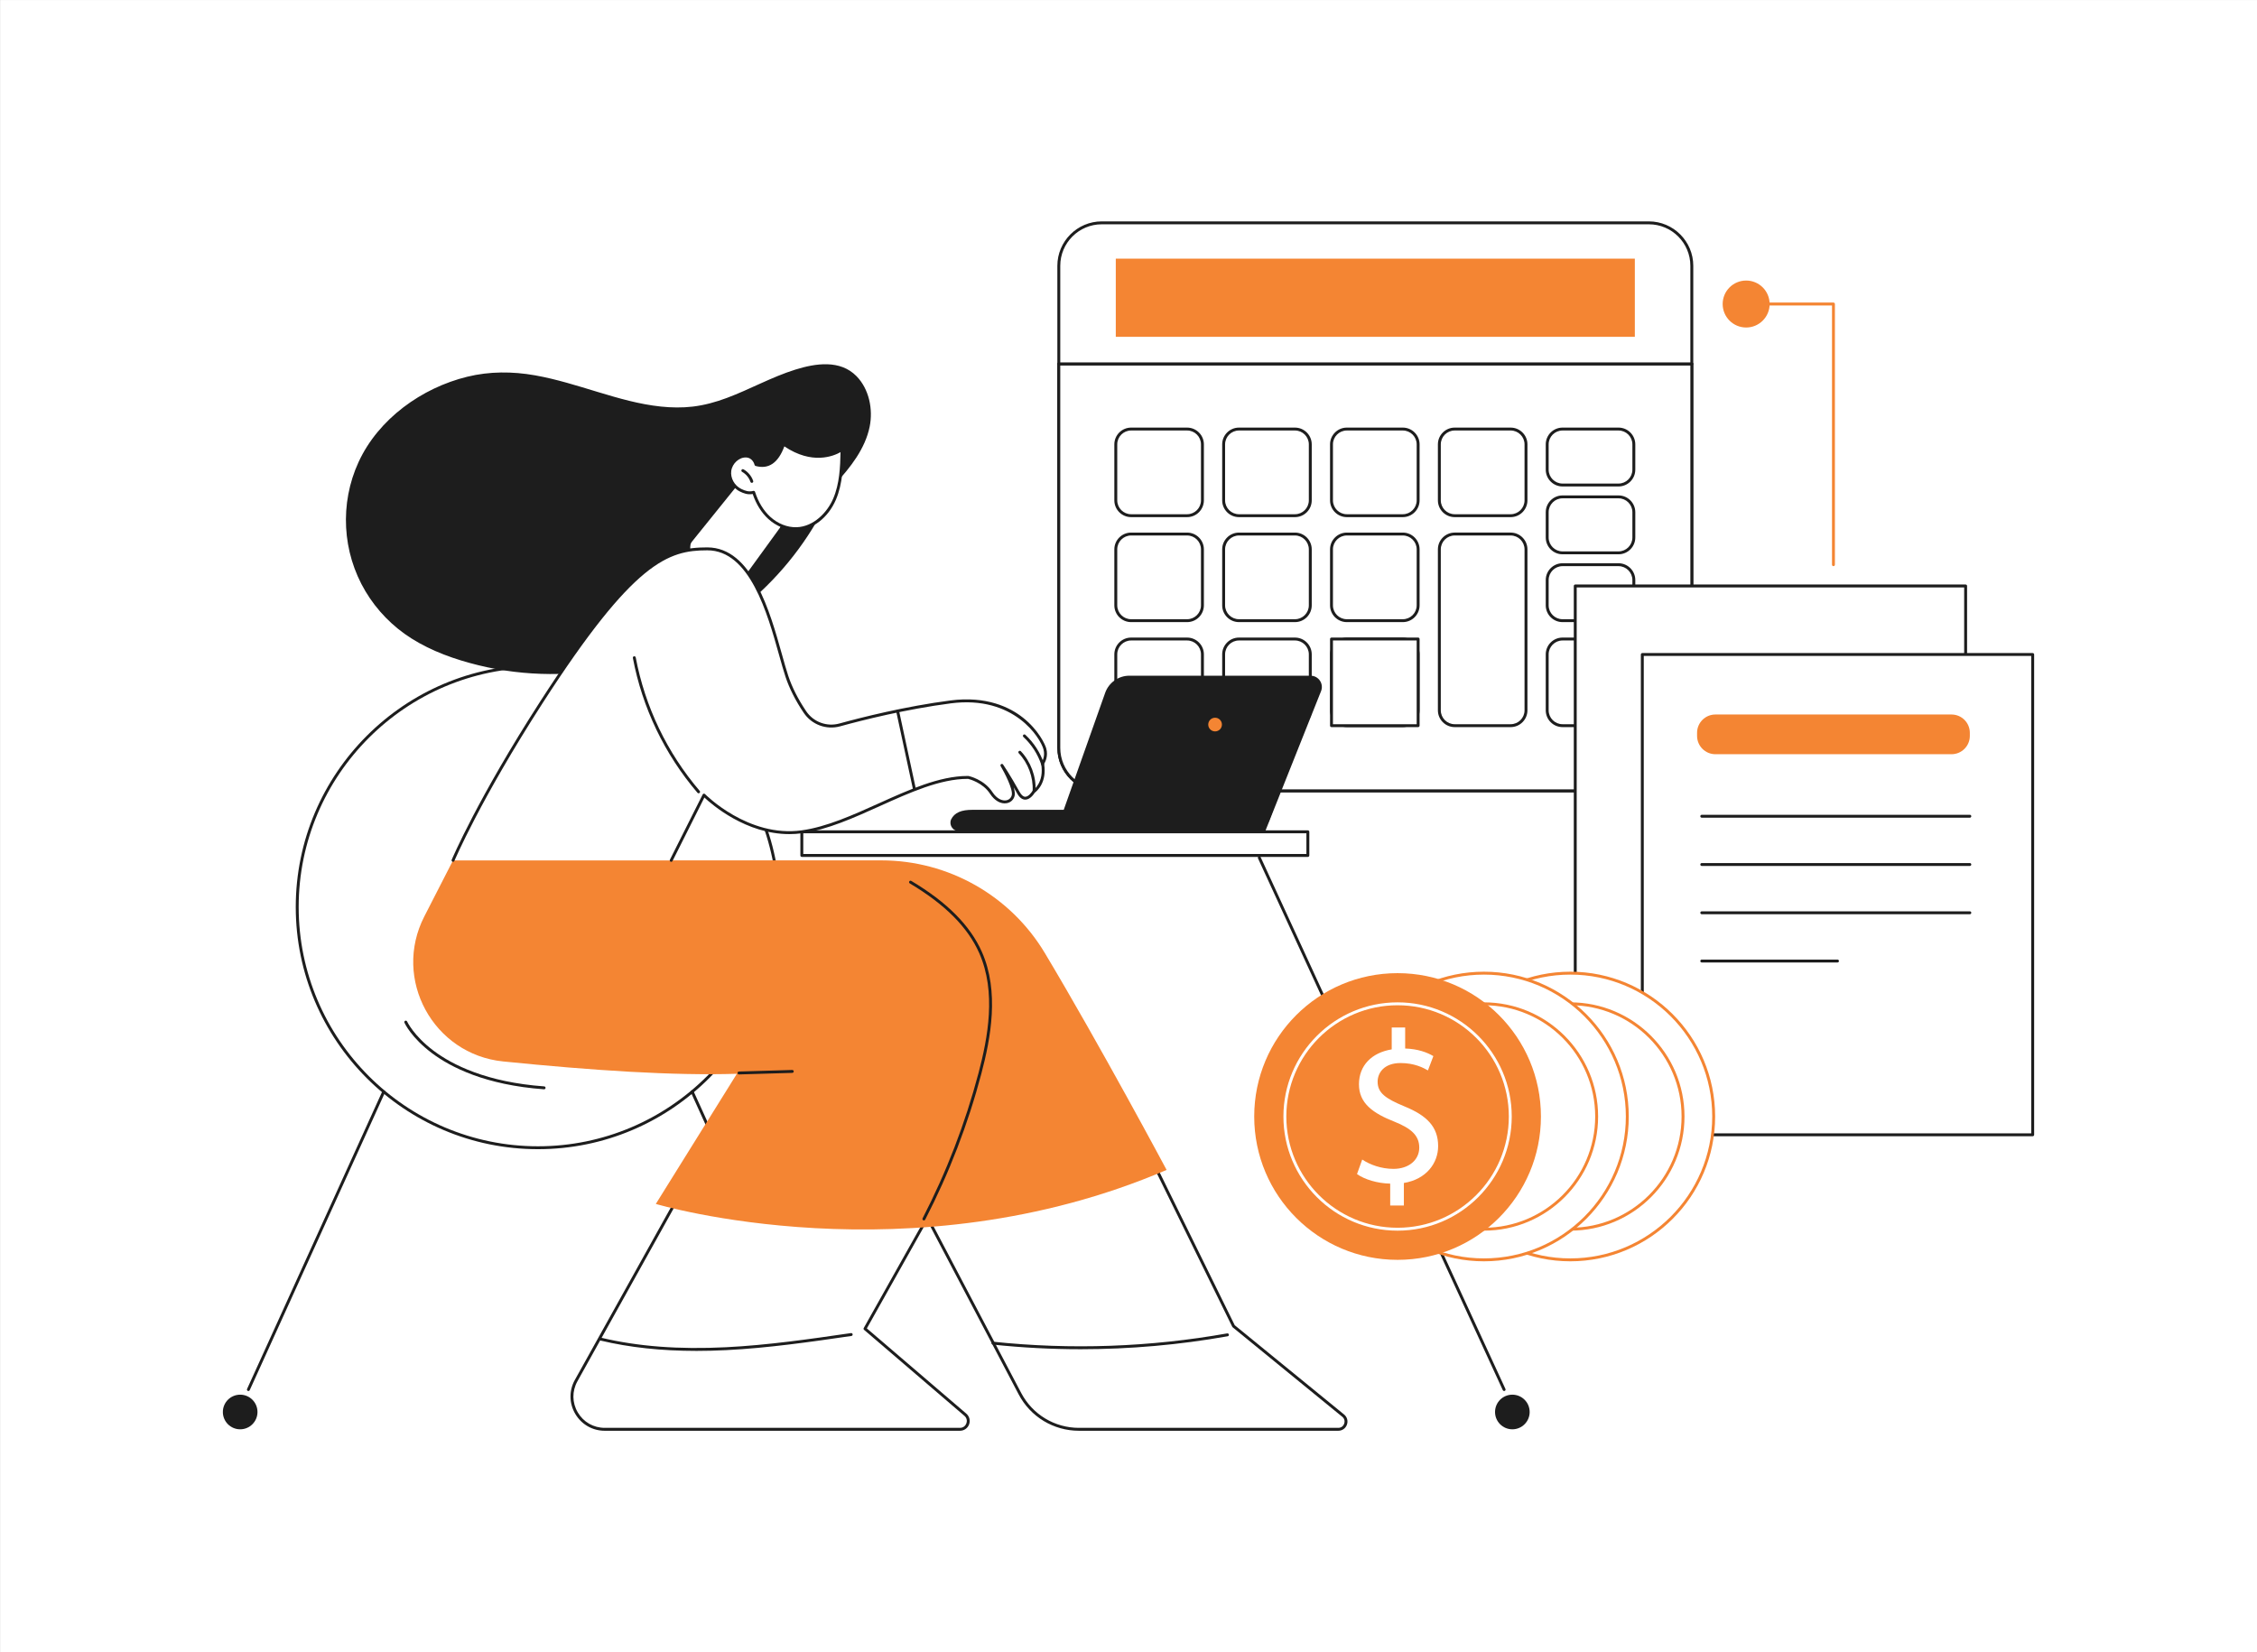
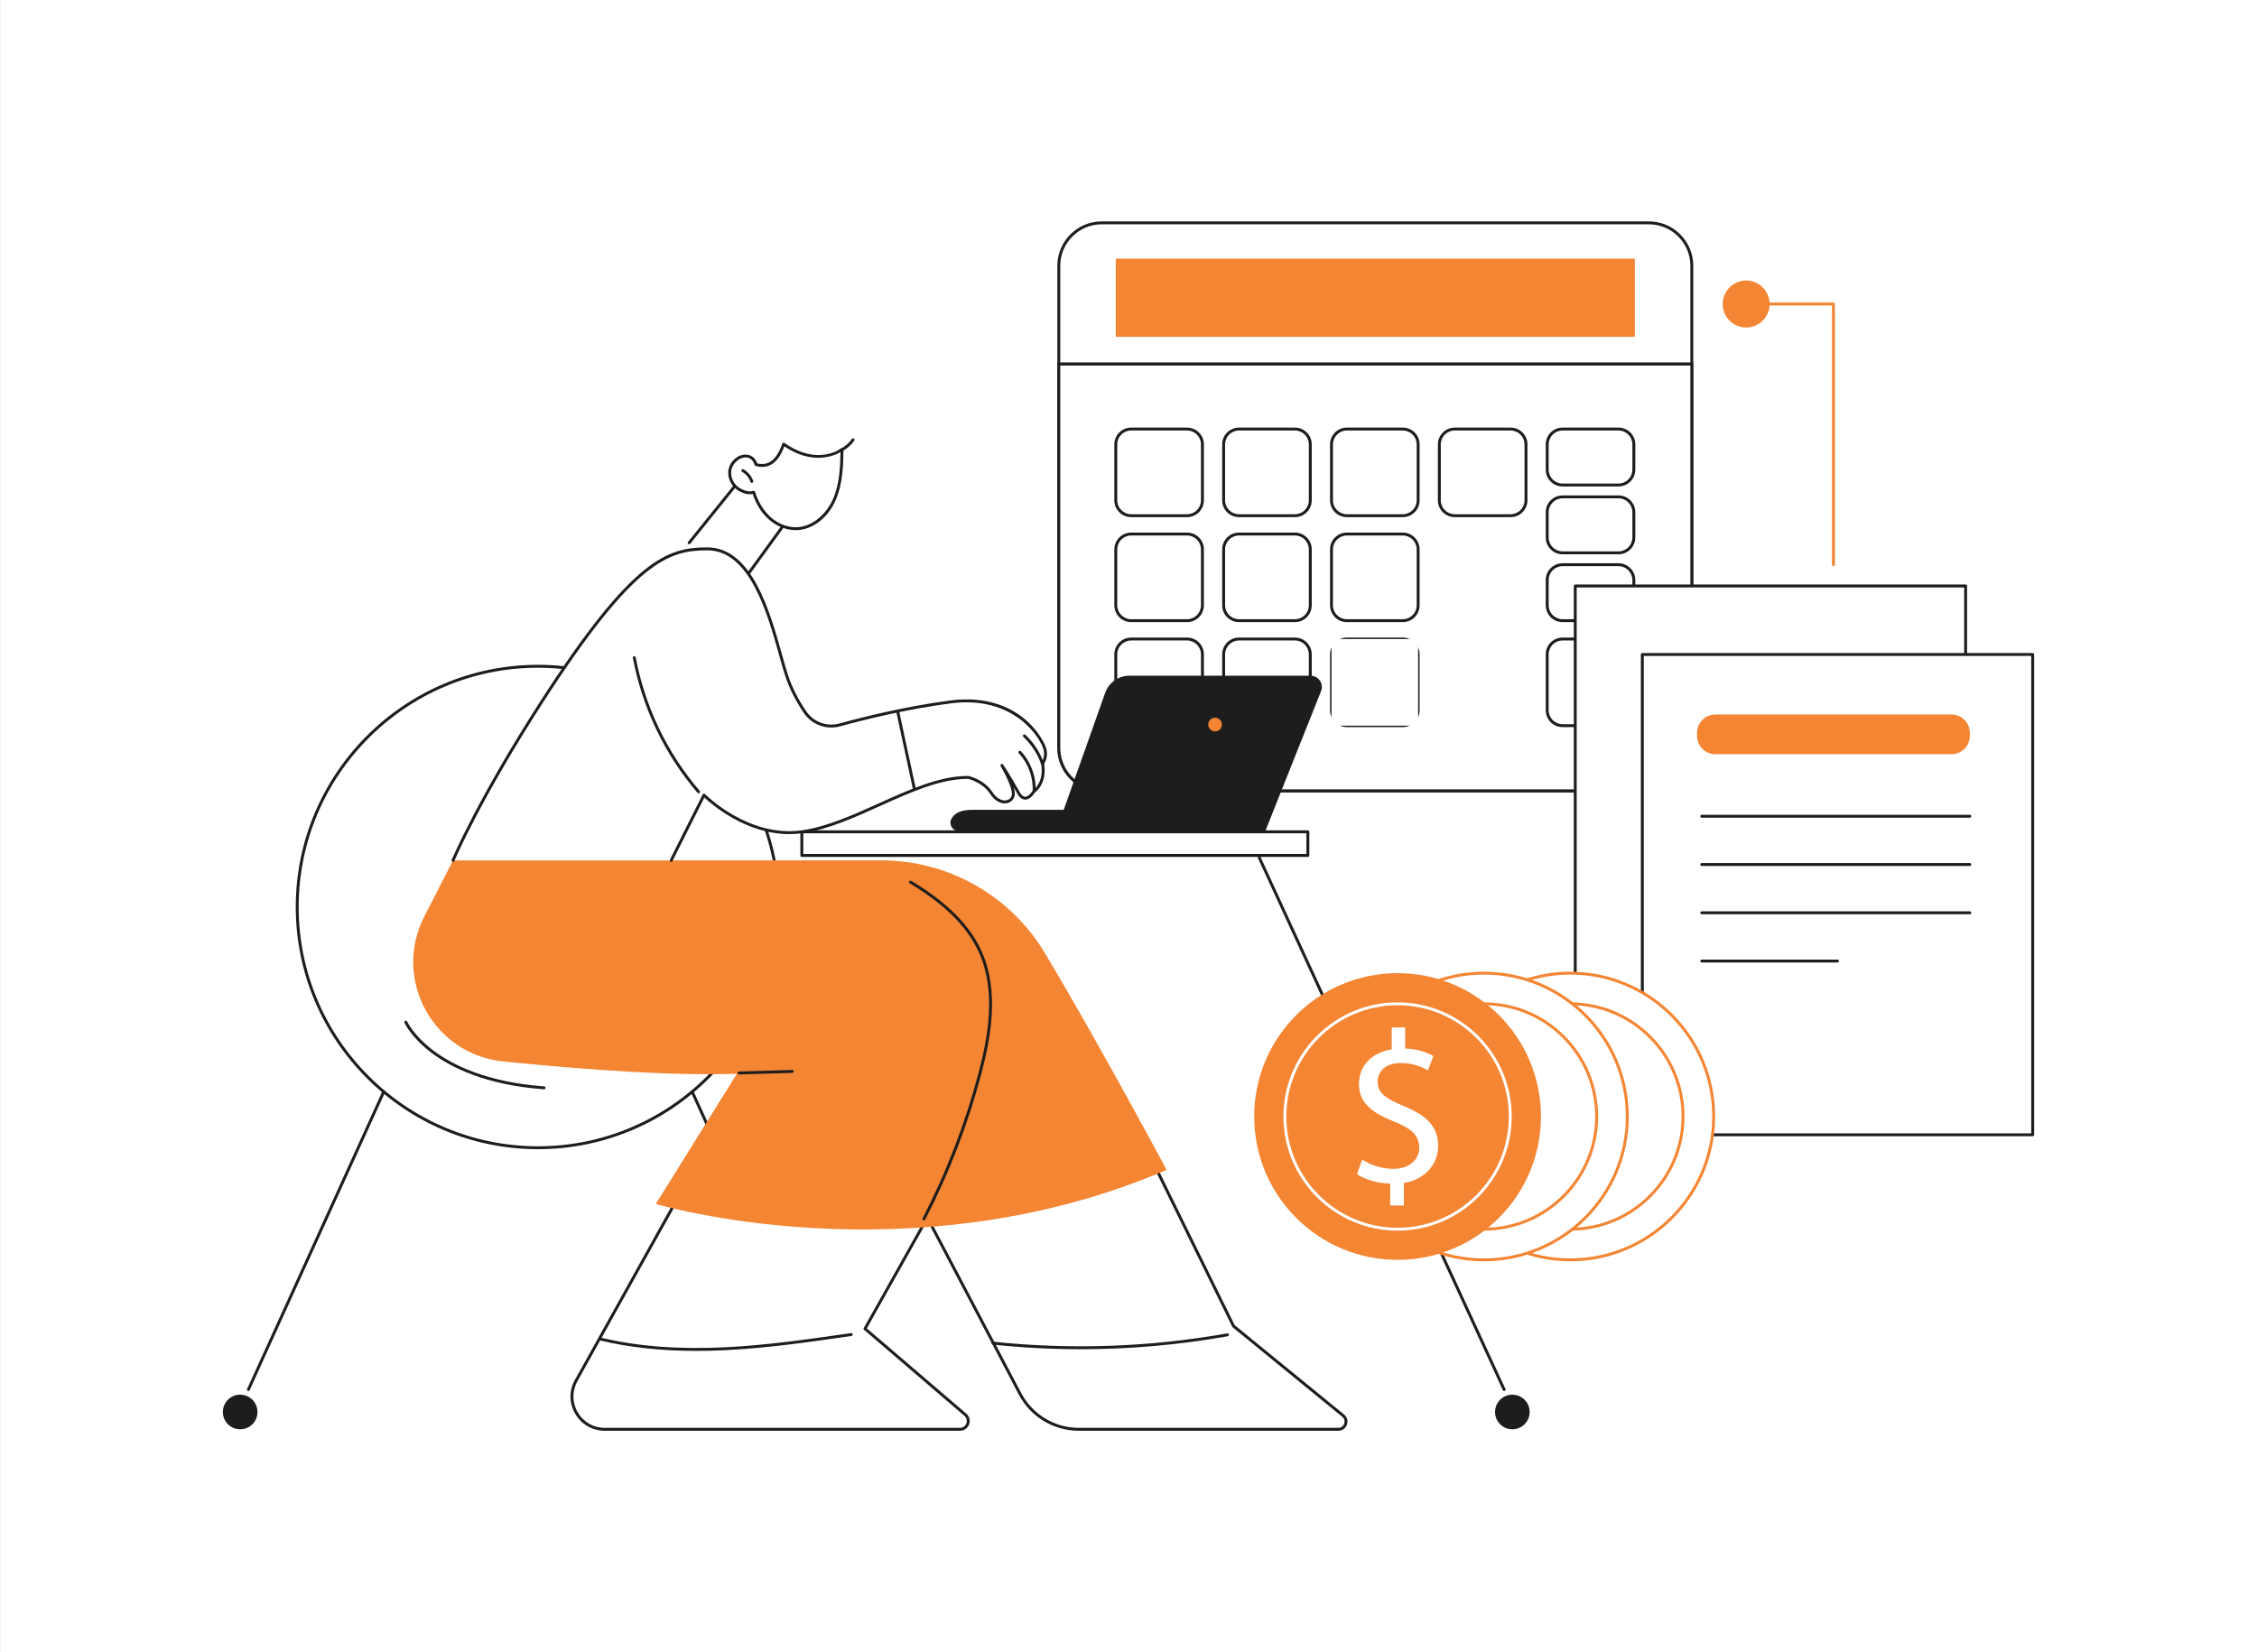
<svg xmlns="http://www.w3.org/2000/svg" id="Camada_1" viewBox="0 0 3415 2500">
  <rect x="0" y="0" width="3415" height="2500" fill="#808080" stroke="none" />
  <defs>
    <style>      .cls-1 {        fill: #fff;      }      .cls-2 {        fill: none;      }      .cls-3 {        fill: #f48533;      }      .cls-4 {        fill: #1d1d1d;      }      .cls-5 {        fill: #b3b3b3;      }      .cls-6 {        clip-path: url(#clippath);      }    </style>
    <clipPath id="clippath">
      <rect class="cls-2" x=".12" y=".04" width="3414.88" height="2499.96" />
    </clipPath>
  </defs>
  <g class="cls-6">
    <polygon class="cls-1" points="3415 2500 0 2500 0 0 3415 0 3415 2500 3415 2500" />
  </g>
  <path class="cls-1" d="M2494.83,1196.65h-827.78c-35.9,0-65-29.11-65-65.01v-581.01h957.79v581.01c0,35.9-29.11,65.01-65.01,65.01h0Z" />
  <path class="cls-4" d="M1604.25,552.83v578.81c0,34.63,28.17,62.81,62.8,62.81h827.78c34.63,0,62.81-28.18,62.81-62.81v-578.81h-953.39ZM2494.83,1198.85h-827.78c-37.05,0-67.2-30.15-67.2-67.21v-581.01c0-1.21.98-2.2,2.2-2.2h957.79c1.21,0,2.2.98,2.2,2.2v581.01c0,37.06-30.15,67.21-67.21,67.21h0Z" />
  <path class="cls-1" d="M2494.83,1196.65h-827.78c-35.9,0-65-29.11-65-65.01v-581.01h957.79v581.01c0,35.9-29.11,65.01-65.01,65.01h0Z" />
  <path class="cls-4" d="M1604.25,552.83v578.81c0,34.63,28.17,62.81,62.8,62.81h827.78c34.63,0,62.81-28.18,62.81-62.81v-578.81h-953.39ZM2494.83,1198.85h-827.78c-37.05,0-67.2-30.15-67.2-67.21v-581.01c0-1.21.98-2.2,2.2-2.2h957.79c1.21,0,2.2.98,2.2,2.2v581.01c0,37.06-30.15,67.21-67.21,67.21h0Z" />
  <path class="cls-1" d="M2559.84,550.63h-957.79v-148.42c0-35.9,29.1-65.01,65-65.01h827.78c35.9,0,65.01,29.1,65.01,65.01v148.42h0Z" />
  <path class="cls-4" d="M1604.25,548.43h953.39v-146.22c0-34.63-28.18-62.81-62.81-62.81h-827.78c-34.63,0-62.8,28.18-62.8,62.81v146.22h0ZM2559.84,552.83h-957.79c-1.22,0-2.2-.99-2.2-2.2v-148.42c0-37.06,30.15-67.21,67.2-67.21h827.78c37.06,0,67.21,30.15,67.21,67.21v148.42c0,1.21-.99,2.2-2.2,2.2h0Z" />
  <polygon class="cls-3" points="2473.62 509.66 1688.27 509.66 1688.27 391.38 2473.62 391.38 2473.62 509.66 2473.62 509.66" />
  <path class="cls-1" d="M1796.16,780.32h-84.69c-12.82,0-23.2-10.39-23.2-23.2v-84.69c0-12.81,10.38-23.2,23.2-23.2h84.69c12.82,0,23.2,10.39,23.2,23.2v84.69c0,12.81-10.38,23.2-23.2,23.2h0Z" />
  <path class="cls-4" d="M1711.47,651.42c-11.58,0-21,9.42-21,21v84.7c0,11.58,9.42,21,21,21h84.69c11.58,0,21-9.42,21-21v-84.7c0-11.58-9.42-21-21-21h-84.69ZM1796.16,782.52h-84.69c-14.01,0-25.4-11.39-25.4-25.4v-84.7c0-14.01,11.39-25.4,25.4-25.4h84.69c14.01,0,25.4,11.4,25.4,25.4v84.7c0,14.01-11.39,25.4-25.4,25.4h0Z" />
-   <path class="cls-1" d="M1959.35,780.32h-84.69c-12.82,0-23.21-10.39-23.21-23.2v-84.69c0-12.81,10.39-23.2,23.21-23.2h84.69c12.81,0,23.2,10.39,23.2,23.2v84.69c0,12.81-10.39,23.2-23.2,23.2h0Z" />
  <path class="cls-4" d="M1874.66,651.42c-11.58,0-21.01,9.42-21.01,21v84.7c0,11.58,9.43,21,21.01,21h84.69c11.58,0,21-9.42,21-21v-84.7c0-11.58-9.42-21-21-21h-84.69ZM1959.35,782.52h-84.69c-14.01,0-25.41-11.39-25.41-25.4v-84.7c0-14.01,11.4-25.4,25.41-25.4h84.69c14.01,0,25.4,11.4,25.4,25.4v84.7c0,14.01-11.39,25.4-25.4,25.4h0Z" />
-   <path class="cls-1" d="M2122.54,780.32h-84.7c-12.81,0-23.2-10.39-23.2-23.2v-84.69c0-12.81,10.39-23.2,23.2-23.2h84.7c12.81,0,23.2,10.39,23.2,23.2v84.69c0,12.81-10.39,23.2-23.2,23.2h0Z" />
  <path class="cls-4" d="M2037.84,651.42c-11.58,0-21,9.42-21,21v84.7c0,11.58,9.42,21,21,21h84.7c11.58,0,21-9.42,21-21v-84.7c0-11.58-9.42-21-21-21h-84.7ZM2122.54,782.52h-84.7c-14,0-25.4-11.39-25.4-25.4v-84.7c0-14.01,11.4-25.4,25.4-25.4h84.7c14,0,25.4,11.4,25.4,25.4v84.7c0,14.01-11.4,25.4-25.4,25.4h0Z" />
  <path class="cls-1" d="M2285.73,780.32h-84.7c-12.81,0-23.2-10.39-23.2-23.2v-84.69c0-12.81,10.39-23.2,23.2-23.2h84.7c12.81,0,23.2,10.39,23.2,23.2v84.69c0,12.81-10.39,23.2-23.2,23.2h0Z" />
  <path class="cls-4" d="M2201.03,651.42c-11.58,0-21,9.42-21,21v84.7c0,11.58,9.42,21,21,21h84.7c11.58,0,21-9.42,21-21v-84.7c0-11.58-9.42-21-21-21h-84.7ZM2285.73,782.52h-84.7c-14,0-25.4-11.39-25.4-25.4v-84.7c0-14.01,11.4-25.4,25.4-25.4h84.7c14,0,25.4,11.4,25.4,25.4v84.7c0,14.01-11.4,25.4-25.4,25.4h0Z" />
  <path class="cls-1" d="M1796.16,939.19h-84.69c-12.82,0-23.2-10.39-23.2-23.2v-84.69c0-12.81,10.38-23.2,23.2-23.2h84.69c12.82,0,23.2,10.39,23.2,23.2v84.69c0,12.81-10.38,23.2-23.2,23.2h0Z" />
  <path class="cls-4" d="M1711.47,810.29c-11.58,0-21,9.42-21,21v84.69c0,11.58,9.42,21,21,21h84.69c11.58,0,21-9.42,21-21v-84.69c0-11.58-9.42-21-21-21h-84.69ZM1796.16,941.39h-84.69c-14.01,0-25.4-11.39-25.4-25.4v-84.69c0-14.01,11.39-25.4,25.4-25.4h84.69c14.01,0,25.4,11.39,25.4,25.4v84.69c0,14.01-11.39,25.4-25.4,25.4h0Z" />
  <path class="cls-1" d="M1959.35,939.19h-84.69c-12.82,0-23.21-10.39-23.21-23.2v-84.69c0-12.81,10.39-23.2,23.21-23.2h84.69c12.81,0,23.2,10.39,23.2,23.2v84.69c0,12.81-10.39,23.2-23.2,23.2h0Z" />
  <path class="cls-4" d="M1874.66,810.29c-11.58,0-21.01,9.42-21.01,21v84.69c0,11.58,9.43,21,21.01,21h84.69c11.58,0,21-9.42,21-21v-84.69c0-11.58-9.42-21-21-21h-84.69ZM1959.35,941.39h-84.69c-14.01,0-25.41-11.39-25.41-25.4v-84.69c0-14.01,11.4-25.4,25.41-25.4h84.69c14.01,0,25.4,11.39,25.4,25.4v84.69c0,14.01-11.39,25.4-25.4,25.4h0Z" />
  <path class="cls-1" d="M2122.54,939.19h-84.7c-12.81,0-23.2-10.39-23.2-23.2v-84.69c0-12.81,10.39-23.2,23.2-23.2h84.7c12.81,0,23.2,10.39,23.2,23.2v84.69c0,12.81-10.39,23.2-23.2,23.2h0Z" />
  <path class="cls-4" d="M2037.84,810.29c-11.58,0-21,9.42-21,21v84.69c0,11.58,9.42,21,21,21h84.7c11.58,0,21-9.42,21-21v-84.69c0-11.58-9.42-21-21-21h-84.7ZM2122.54,941.39h-84.7c-14,0-25.4-11.39-25.4-25.4v-84.69c0-14.01,11.4-25.4,25.4-25.4h84.7c14,0,25.4,11.39,25.4,25.4v84.69c0,14.01-11.4,25.4-25.4,25.4h0Z" />
  <path class="cls-1" d="M1796.16,1098.05h-84.69c-12.82,0-23.2-10.38-23.2-23.2v-84.69c0-12.81,10.38-23.2,23.2-23.2h84.69c12.82,0,23.2,10.39,23.2,23.2v84.69c0,12.82-10.38,23.2-23.2,23.2h0Z" />
  <path class="cls-4" d="M1711.47,969.16c-11.58,0-21,9.42-21,21v84.69c0,11.58,9.42,21,21,21h84.69c11.58,0,21-9.42,21-21v-84.69c0-11.58-9.42-21-21-21h-84.69ZM1796.16,1100.25h-84.69c-14.01,0-25.4-11.39-25.4-25.4v-84.69c0-14.01,11.39-25.4,25.4-25.4h84.69c14.01,0,25.4,11.39,25.4,25.4v84.69c0,14.01-11.39,25.4-25.4,25.4h0Z" />
  <path class="cls-1" d="M1959.35,1098.05h-84.69c-12.82,0-23.21-10.38-23.21-23.2v-84.69c0-12.81,10.39-23.2,23.21-23.2h84.69c12.81,0,23.2,10.39,23.2,23.2v84.69c0,12.82-10.39,23.2-23.2,23.2h0Z" />
  <path class="cls-4" d="M1874.66,969.16c-11.58,0-21.01,9.42-21.01,21v84.69c0,11.58,9.43,21,21.01,21h84.69c11.58,0,21-9.42,21-21v-84.69c0-11.58-9.42-21-21-21h-84.69ZM1959.35,1100.25h-84.69c-14.01,0-25.41-11.39-25.41-25.4v-84.69c0-14.01,11.4-25.4,25.41-25.4h84.69c14.01,0,25.4,11.39,25.4,25.4v84.69c0,14.01-11.39,25.4-25.4,25.4h0Z" />
  <path class="cls-1" d="M2285.73,1098.05h-84.7c-12.81,0-23.2-10.38-23.2-23.2v-243.56c0-12.81,10.39-23.2,23.2-23.2h84.7c12.81,0,23.2,10.39,23.2,23.2v243.56c0,12.82-10.39,23.2-23.2,23.2h0Z" />
-   <path class="cls-4" d="M2201.03,810.29c-11.58,0-21,9.42-21,21v243.56c0,11.58,9.42,21,21,21h84.7c11.58,0,21-9.42,21-21v-243.56c0-11.58-9.42-21-21-21h-84.7ZM2285.73,1100.25h-84.7c-14,0-25.4-11.39-25.4-25.4v-243.56c0-14.01,11.4-25.4,25.4-25.4h84.7c14,0,25.4,11.39,25.4,25.4v243.56c0,14.01-11.4,25.4-25.4,25.4h0Z" />
  <path class="cls-1" d="M2122.54,1098.05h-84.7c-12.81,0-23.2-10.38-23.2-23.2v-84.69c0-12.81,10.39-23.2,23.2-23.2h84.7c12.81,0,23.2,10.39,23.2,23.2v84.69c0,12.82-10.39,23.2-23.2,23.2h0Z" />
  <path class="cls-4" d="M2037.84,969.16c-11.58,0-21,9.42-21,21v84.69c0,11.58,9.42,21,21,21h84.7c11.58,0,21-9.42,21-21v-84.69c0-11.58-9.42-21-21-21h-84.7ZM2122.54,1100.25h-84.7c-14,0-25.4-11.39-25.4-25.4v-84.69c0-14.01,11.4-25.4,25.4-25.4h84.7c14,0,25.4,11.39,25.4,25.4v84.69c0,14.01-11.4,25.4-25.4,25.4h0Z" />
  <path class="cls-1" d="M2448.91,1098.05h-84.69c-12.81,0-23.2-10.38-23.2-23.2v-84.69c0-12.81,10.39-23.2,23.2-23.2h84.69c12.82,0,23.21,10.39,23.21,23.2v84.69c0,12.82-10.39,23.2-23.21,23.2h0Z" />
  <path class="cls-4" d="M2364.22,969.16c-11.58,0-21,9.42-21,21v84.69c0,11.58,9.42,21,21,21h84.7c11.58,0,21-9.42,21-21v-84.69c0-11.58-9.42-21-21-21h-84.7ZM2448.92,1100.25h-84.7c-14.01,0-25.4-11.39-25.4-25.4v-84.69c0-14.01,11.39-25.4,25.4-25.4h84.7c14,0,25.4,11.39,25.4,25.4v84.69c0,14.01-11.4,25.4-25.4,25.4h0Z" />
  <path class="cls-1" d="M2448.91,733.92h-84.69c-12.81,0-23.2-10.39-23.2-23.2v-38.29c0-12.81,10.39-23.2,23.2-23.2h84.69c12.82,0,23.21,10.39,23.21,23.2v38.29c0,12.81-10.39,23.2-23.21,23.2h0Z" />
  <path class="cls-4" d="M2364.22,651.42c-11.58,0-21,9.42-21,21v38.29c0,11.58,9.42,21,21,21h84.7c11.58,0,21-9.42,21-21v-38.29c0-11.58-9.42-21-21-21h-84.7ZM2448.92,736.11h-84.7c-14.01,0-25.4-11.4-25.4-25.4v-38.29c0-14.01,11.39-25.4,25.4-25.4h84.7c14,0,25.4,11.4,25.4,25.4v38.29c0,14.01-11.4,25.4-25.4,25.4h0Z" />
  <path class="cls-1" d="M2448.91,836.55h-84.69c-12.81,0-23.2-10.39-23.2-23.2v-38.29c0-12.81,10.39-23.2,23.2-23.2h84.69c12.82,0,23.21,10.39,23.21,23.2v38.29c0,12.81-10.39,23.2-23.21,23.2h0Z" />
  <path class="cls-4" d="M2364.22,754.06c-11.58,0-21,9.42-21,21v38.29c0,11.58,9.42,21,21,21h84.7c11.58,0,21-9.42,21-21v-38.29c0-11.58-9.42-21-21-21h-84.7ZM2448.92,838.75h-84.7c-14.01,0-25.4-11.4-25.4-25.4v-38.29c0-14.01,11.39-25.4,25.4-25.4h84.7c14,0,25.4,11.4,25.4,25.4v38.29c0,14-11.4,25.4-25.4,25.4h0Z" />
  <path class="cls-1" d="M2448.91,939.19h-84.69c-12.81,0-23.2-10.39-23.2-23.2v-38.29c0-12.81,10.39-23.2,23.2-23.2h84.69c12.82,0,23.21,10.39,23.21,23.2v38.29c0,12.81-10.39,23.2-23.21,23.2h0Z" />
  <path class="cls-4" d="M2364.22,856.69c-11.58,0-21,9.42-21,21v38.29c0,11.58,9.42,21,21,21h84.7c11.58,0,21-9.42,21-21v-38.29c0-11.58-9.42-21-21-21h-84.7ZM2448.92,941.39h-84.7c-14.01,0-25.4-11.39-25.4-25.4v-38.29c0-14.01,11.39-25.4,25.4-25.4h84.7c14,0,25.4,11.39,25.4,25.4v38.29c0,14.01-11.4,25.4-25.4,25.4h0Z" />
  <polygon class="cls-1" points="2145.74 1098.05 2014.64 1098.05 2014.64 966.96 2145.74 966.96 2145.74 1098.05 2145.74 1098.05" />
-   <path class="cls-4" d="M2016.84,1095.85h126.7v-126.69h-126.7v126.69h0ZM2145.74,1100.25h-131.1c-1.21,0-2.2-.98-2.2-2.2v-131.09c0-1.21.99-2.2,2.2-2.2h131.1c1.21,0,2.2.98,2.2,2.2v131.09c0,1.22-.99,2.2-2.2,2.2h0Z" />
  <path class="cls-4" d="M1897.15,1257.68h-445.94c-2.64,0-5.28-.68-7.46-2.18-5.1-3.51-6.87-9.78-4.85-15.17,5.26-11.03,16.13-14.91,32.19-14.91h455.32l-5.91,16.06c-3.64,9.74-12.95,16.2-23.35,16.2h0Z" />
  <path class="cls-4" d="M1914.44,1257.68l84.41-211.85c2.1-5.25,1.45-11.21-1.72-15.89-3.18-4.69-8.47-7.49-14.13-7.49h-274.07c-16.52,0-31.24,10.4-36.75,25.97l-74.11,209.26h316.37Z" />
  <path class="cls-3" d="M1848.86,1096.4c0,5.72-4.63,10.35-10.35,10.35s-10.36-4.63-10.36-10.35,4.64-10.36,10.36-10.36,10.35,4.64,10.35,10.36h0Z" />
  <path class="cls-1" d="M1178.26,1372.45c0,201.18-163.09,364.28-364.28,364.28s-364.28-163.1-364.28-364.28,163.09-364.28,364.28-364.28,364.28,163.09,364.28,364.28h0Z" />
  <path class="cls-4" d="M813.98,1010.37c-199.65,0-362.08,162.43-362.08,362.08s162.43,362.08,362.08,362.08,362.08-162.43,362.08-362.08-162.43-362.08-362.08-362.08h0ZM813.98,1738.93c-202.08,0-366.48-164.41-366.48-366.48s164.4-366.48,366.48-366.48,366.48,164.4,366.48,366.48-164.4,366.48-366.48,366.48h0Z" />
  <path class="cls-4" d="M823.28,1648.29h-.16c-88.52-6.41-141.14-33.34-169.69-54.81-31.14-23.4-41.07-45.06-41.48-45.97-.49-1.11,0-2.41,1.11-2.91,1.1-.5,2.41,0,2.91,1.11.1.21,10.02,21.73,40.39,44.47,28.07,21.02,79.85,47.4,167.08,53.72,1.21.09,2.12,1.14,2.03,2.35-.08,1.16-1.05,2.04-2.19,2.04h0Z" />
  <path class="cls-4" d="M375.85,2104.88c-.3,0-.61-.07-.91-.2-1.11-.51-1.59-1.81-1.09-2.92l204.71-450.54c.5-1.1,1.8-1.59,2.91-1.09,1.1.5,1.59,1.81,1.09,2.91l-204.71,450.54c-.37.82-1.17,1.3-2.01,1.3h0Z" />
  <path class="cls-4" d="M389.6,2136.6c0,14.47-11.73,26.2-26.2,26.2s-26.2-11.73-26.2-26.2,11.73-26.2,26.2-26.2,26.2,11.73,26.2,26.2h0Z" />
  <path class="cls-4" d="M1252.11,2104.88c-.84,0-1.64-.48-2-1.3l-204.72-450.54c-.5-1.1,0-2.41,1.09-2.91,1.12-.5,2.42-.01,2.92,1.09l204.71,450.54c.5,1.11.01,2.41-1.09,2.92-.3.13-.61.2-.91.2h0Z" />
  <path class="cls-4" d="M1238.37,2136.6c0,14.47,11.73,26.2,26.2,26.2s26.2-11.73,26.2-26.2-11.73-26.2-26.2-26.2-26.2,11.73-26.2,26.2h0Z" />
  <path class="cls-5" d="M1264.57,2111.5c-13.84,0-25.1,11.26-25.1,25.1s11.26,25.1,25.1,25.1,25.09-11.26,25.09-25.1-11.26-25.1-25.09-25.1h0ZM1264.57,2163.9c-15.06,0-27.3-12.25-27.3-27.3s12.24-27.3,27.3-27.3,27.29,12.25,27.29,27.3-12.24,27.3-27.29,27.3h0Z" />
  <path class="cls-4" d="M2275.84,2104.88c-.83,0-1.63-.48-2-1.29l-370.4-804.76c-.51-1.1-.02-2.41,1.08-2.92,1.11-.5,2.41-.02,2.92,1.08l370.4,804.76c.51,1.11.02,2.42-1.08,2.92-.3.14-.61.21-.92.21h0Z" />
  <path class="cls-4" d="M2262.1,2136.6c0,14.47,11.73,26.2,26.19,26.2s26.2-11.73,26.2-26.2-11.73-26.2-26.2-26.2-26.19,11.73-26.19,26.2h0Z" />
  <polygon class="cls-1" points="1978.89 1294.48 1213.22 1294.48 1213.22 1258.67 1978.89 1258.67 1978.89 1294.48 1978.89 1294.48" />
  <path class="cls-4" d="M1215.42,1292.28h761.27v-31.41h-761.27v31.41h0ZM1978.89,1296.68h-765.67c-1.22,0-2.2-.98-2.2-2.2v-35.81c0-1.22.98-2.2,2.2-2.2h765.67c1.21,0,2.2.98,2.2,2.2v35.81c0,1.22-.99,2.2-2.2,2.2h0Z" />
-   <path class="cls-4" d="M1296.1,569.37c-24.78-25.46-62.17-19.64-92.85-10.03-35.8,11.21-68.63,29.84-103.71,42.9-16.62,6.19-33.75,10.94-51.39,13.02-15.94,1.88-32.11,1.61-48.06-.05-32.58-3.38-64.21-12.59-95.46-22.03-31.4-9.49-62.8-19.53-95.17-25.25-34.12-6.02-68.61-6.12-102.39,2.12-68.87,16.82-134.43,63.79-164.5,129.07-28.88,62.7-24.89,136.51,10.47,195.72,17.22,28.84,41.15,53.31,69.54,71.24,30.86,19.5,66.06,31.87,101.35,40.55,70.76,17.4,145.55,17.63,216.52,1.25,66.89-15.44,129.61-45.82,183.15-88.77,50.73-40.69,92.91-91.85,122.87-149.58,6.26-12.06,11.92-24.41,17.07-36.98,22.83-24.82,45.52-53.26,52.35-87.02,5.29-26.16-.79-56.64-19.8-76.17h0Z" />
  <path class="cls-1" d="M1049.53,813.77l58.35-74.5c4.1-5.24,35.36-16.19,40.25-11.68l29.47,59.41c4.18,3.87,4.85,10.23,1.59,14.9l-42.92,61.25c-7.3,10.43-19.75,15.99-32.37,14.43-16.07-1.98-37.74-9.92-55.32-35.25-6.01-8.66-5.55-20.26.95-28.56h0Z" />
  <path class="cls-4" d="M1042.74,823.55c-.48,0-.97-.16-1.38-.49-.94-.76-1.09-2.15-.33-3.09l70.64-87.65c.76-.94,2.14-1.1,3.09-.33.95.76,1.1,2.15.33,3.09l-70.64,87.65c-.43.54-1.07.82-1.71.82h0Z" />
  <path class="cls-4" d="M1130.4,872.96c-.45,0-.9-.14-1.29-.42-.98-.72-1.2-2.09-.48-3.07l55.01-75.73c.71-.98,2.08-1.2,3.07-.49.98.71,1.2,2.09.48,3.07l-55.01,75.73c-.43.59-1.1.91-1.78.91h0Z" />
  <path class="cls-1" d="M1143.84,702.97s-2.7-12.41-14.93-12.93c-12.03-.51-22.97,10.23-24.63,22.16-1.67,11.93,5.49,24.32,16.31,29.62,6.11,2.99,12.09,5.15,19.75,3.12,4.63,14.54,12.31,28.34,23.57,38.64,11.25,10.31,26.28,16.88,41.53,16.4,25.52-.81,47.16-21.11,57.25-44.57,10.1-23.46,10.91-49.72,11.35-75.25,0,0-36.64,28.36-88.38-8.17-8.13,24.03-21.06,36.74-41.82,30.98h0Z" />
  <path class="cls-4" d="M1140.34,742.74c.94,0,1.8.6,2.1,1.53,4.89,15.39,12.83,28.42,22.95,37.69,11.47,10.5,25.97,16.27,39.98,15.82,25.7-.82,46.3-22.31,55.3-43.24,9.69-22.51,10.69-48.61,11.1-70.35-10.51,5.96-42.97,19.56-85-8.76-9.25,25.13-23.88,35.11-43.52,29.65-.78-.22-1.38-.85-1.55-1.64-.1-.44-2.54-10.76-12.88-11.21-10.38-.46-20.8,9.03-22.37,20.27-1.5,10.82,4.85,22.32,15.11,27.34,6.37,3.12,11.64,4.71,18.22,2.97.19-.05.38-.07.56-.07h0ZM1203.87,802.2c-14.57,0-29.59-6.14-41.45-17-10.26-9.4-18.38-22.4-23.55-37.69-7.78,1.42-13.99-1.15-19.25-3.72-11.91-5.84-19.28-19.26-17.52-31.9,1.85-13.26,13.64-24.07,26.01-24.07.3,0,.6,0,.9.02,10.06.43,15.04,8.26,16.62,13.32,17.31,4.22,29.72-5.57,37.94-29.88.23-.66.75-1.17,1.41-1.39.66-.21,1.38-.1,1.95.3,49.71,35.09,84.32,9.34,85.77,8.23.67-.51,1.57-.6,2.33-.22.75.38,1.22,1.16,1.21,2-.39,22.88-.88,51.35-11.52,76.08-11.67,27.11-34.91,45.12-59.21,45.9-.55.02-1.09.03-1.64.03h0Z" />
  <path class="cls-4" d="M1137.54,730.62c-.91,0-1.76-.57-2.08-1.49-2.17-6.34-6.76-11.84-12.6-15.11-1.06-.59-1.44-1.93-.85-2.99.6-1.06,1.94-1.44,3-.84,6.77,3.79,12.1,10.18,14.61,17.53.4,1.15-.21,2.4-1.36,2.79-.24.08-.48.12-.72.12h0Z" />
  <path class="cls-4" d="M1272.61,683.4c-.81,0-1.59-.45-1.98-1.22-.54-1.09-.09-2.41,1-2.95,6.94-3.45,12.93-8.64,17.32-15.03.69-1,2.06-1.25,3.06-.57s1.25,2.06.57,3.06c-4.82,7-11.39,12.69-19,16.47-.31.16-.65.23-.97.23h0Z" />
  <path class="cls-1" d="M1059.31,1752.1l-187.57,337.02c-18.39,33.04,5.5,73.68,43.31,73.68h537.43c11.65,0,17.02-14.5,8.17-22.08l-151.84-130.11,156.27-278.26-405.77,19.75h0Z" />
  <path class="cls-4" d="M1060.64,1754.24l-186.98,335.95c-8.25,14.83-8.05,32.42.55,47.05,8.6,14.63,23.87,23.36,40.84,23.36h537.43c5.31,0,8.5-3.49,9.71-6.76,1.21-3.27,1.06-7.99-2.97-11.45l-151.84-130.11c-.79-.68-1-1.83-.48-2.75l154.31-274.79-400.57,19.5h0ZM1452.48,2165h-537.43c-18.55,0-35.23-9.54-44.63-25.53-9.4-15.99-9.63-35.21-.61-51.42l187.57-337.02c.37-.66,1.06-1.09,1.82-1.12l405.76-19.76c.86-.04,1.56.36,1.98,1.04.42.68.44,1.54.04,2.24l-155.38,276.69,150.47,128.93c4.74,4.06,6.4,10.46,4.24,16.32-2.17,5.85-7.6,9.63-13.84,9.63h0Z" />
  <path class="cls-4" d="M1053.79,2044.15c-53.28,0-101.08-5.16-145.12-15.62-1.18-.28-1.91-1.46-1.63-2.64.28-1.19,1.45-1.92,2.65-1.64,55.66,13.22,117.42,17.91,188.81,14.36,63.4-3.16,127.31-12.43,189.12-21.4,1.2-.17,2.32.66,2.49,1.86.18,1.2-.66,2.32-1.86,2.49-61.91,8.99-125.93,18.27-189.53,21.44-15.4.77-30.37,1.15-44.92,1.15h0Z" />
  <path class="cls-1" d="M1331.04,1705.43l212.2,403.48c17.43,33.14,51.79,53.89,89.23,53.89h392.46c10.97,0,15.87-13.77,7.37-20.71l-165.84-135.39-121.37-247.05-414.05-54.22h0Z" />
  <path class="cls-4" d="M1334.97,1708.16l210.22,399.73c17.1,32.51,50.54,52.71,87.28,52.71h392.46c4.92,0,7.83-3.25,8.91-6.29,1.09-3.04.89-7.4-2.93-10.51l-165.84-135.4c-.25-.2-.44-.45-.58-.73l-120.86-246-408.66-53.51h0ZM2024.93,2165h-392.46c-38.37,0-73.31-21.1-91.17-55.07l-212.2-403.48c-.39-.73-.33-1.61.14-2.28.47-.67,1.26-1.04,2.09-.92l414.04,54.21c.73.1,1.37.55,1.69,1.22l121.16,246.62,165.48,135.09c4.6,3.76,6.28,9.8,4.29,15.4-2,5.59-7.12,9.21-13.06,9.21h0Z" />
  <path class="cls-4" d="M1635.29,2041.61c-44.41,0-88.83-2.32-133.11-6.99-1.21-.12-2.08-1.21-1.95-2.42.12-1.2,1.22-2.09,2.41-1.95,118.11,12.43,237.27,8.2,354.2-12.57,1.2-.21,2.34.58,2.55,1.78.22,1.19-.58,2.34-1.78,2.55-73.49,13.06-147.88,19.6-222.32,19.6h0Z" />
  <path class="cls-3" d="M992.3,1821.77s384.91,114.9,772.85-51.48c0,0-100.53-188.33-184.2-328.12-52.09-87.02-146.07-140.27-247.5-140.27h-647.97l-43.47,84.87c-48.53,94.75,13.43,208.69,119.34,219.4,135.04,13.65,257.15,21.7,353.6,18.67l-122.64,196.93h0Z" />
  <path class="cls-4" d="M1397.9,1846.73c-.34,0-.68-.08-1-.24-1.08-.56-1.51-1.89-.95-2.97,36.06-69.85,64.53-143.81,84.61-219.81,14.16-53.58,27.09-122.6,1.16-181.35-17.32-39.24-51.72-73.79-105.16-105.61-1.04-.62-1.38-1.97-.76-3.02.62-1.04,1.97-1.38,3.01-.76,54.25,32.31,89.23,67.51,106.93,107.61,26.48,60,13.42,129.99-.92,184.25-20.17,76.32-48.75,150.57-84.96,220.71-.39.76-1.16,1.19-1.96,1.19h0Z" />
  <path class="cls-4" d="M1118.14,1625.82c-1.19,0-2.16-.94-2.2-2.14-.04-1.21.92-2.22,2.13-2.26l80.63-2.36h.06c1.19,0,2.17.94,2.2,2.13.04,1.22-.92,2.23-2.13,2.27l-80.63,2.36h-.06Z" />
  <path class="cls-1" d="M685.48,1301.9h330.11l49.58-98.77s65.09,66.97,148.05,55.54c82.96-11.43,173.74-82.99,251.86-82.28,0,0,22.58,4.8,34.79,23.53,12.21,18.74,30.05,15.94,33.12,4.02,3.06-11.93-17.02-45.8-17.02-45.8,0,0,10.48,15.34,24.82,41.16,11.08,19.95,23.25-1.37,23.25-1.37,0,0,18.81-12.4,13.45-42.53,0,0,6.99-9.35,3.45-22.26-3.55-12.91-40.48-84.31-142.67-71.01-66.89,8.7-131.18,24.75-167.61,34.79-19.93,5.5-41.14-2.34-52.69-19.49-9.68-14.37-20.4-33.15-27.3-53.88-18.59-55.83-41.7-192.95-120.34-193.03-59.27-.06-111.58,15.59-250.78,231.61-96.14,149.19-134.08,239.77-134.08,239.77h0Z" />
  <path class="cls-4" d="M685.48,1304.1c-.28,0-.57-.05-.85-.17-1.12-.47-1.65-1.76-1.18-2.88.38-.91,39.11-92.46,134.25-240.11,138.95-215.64,192.32-232.62,252.29-232.62h.33c67.52.07,94.78,97.45,112.81,161.9,3.55,12.67,6.61,23.61,9.62,32.63,5.77,17.34,14.87,35.29,27.03,53.35,11.03,16.38,31.23,23.85,50.29,18.6,33.35-9.2,99.52-25.95,167.91-34.85,54.69-7.12,89.98,10.28,109.97,26.13,23.31,18.48,33.4,40.29,35.1,46.48,3.21,11.71-1.55,20.65-3.25,23.34,4.67,28.36-11.18,41.41-14.12,43.56-1.28,2.08-6.97,10.56-14.4,10.56h-.06c-4.66-.02-8.82-3.27-12.36-9.66-1.75-3.14-3.44-6.13-5.07-8.96,1.49,5.12,2.17,9.77,1.32,13.09-1.5,5.84-6.02,9.92-12.09,10.92-8.87,1.46-18.23-3.88-25.01-14.28-10.95-16.81-30.98-22.01-33.2-22.55h-.87c-41.45,0-87.71,20.88-132.47,41.08-39.09,17.65-79.52,35.89-117.96,41.19-6.54.9-12.99,1.31-19.29,1.31-65.65,0-117.35-44.96-128.44-55.37l-48.23,96.1c-.55,1.08-1.87,1.52-2.95.98-1.09-.55-1.53-1.87-.98-2.95l49.58-98.78c.31-.64.92-1.08,1.63-1.19.7-.11,1.41.13,1.91.64.64.67,65.3,66.04,146.17,54.9,37.81-5.21,77.94-23.32,116.75-40.84,45.18-20.39,91.89-41.47,134.28-41.47.38,0,.76,0,1.15.01.14,0,.29,0,.43.04.96.21,23.62,5.22,36.18,24.49,6.83,10.48,15.12,13.25,20.61,12.35,4.29-.71,7.48-3.58,8.54-7.68,2.32-9.05-11.33-34.93-16.79-44.13-.6-1.02-.29-2.34.71-2.98s2.33-.36,3,.62c.11.15,10.71,15.71,24.93,41.33,2.72,4.89,5.59,7.38,8.55,7.39h.03c4.78,0,9.44-6.33,10.84-8.78.17-.3.41-.55.7-.74.71-.48,17.52-12.09,12.5-40.31-.11-.6.04-1.22.4-1.7.25-.35,6.29-8.72,3.09-20.37-4.62-16.79-44.1-81.93-140.26-69.41-68.13,8.86-134.07,25.57-167.32,34.73-20.86,5.76-43.01-2.43-55.1-20.38-12.39-18.39-21.66-36.7-27.56-54.42-3.04-9.13-6.11-20.12-9.67-32.84-17.68-63.16-44.39-158.62-108.59-158.68h-.32c-58.57,0-110.84,16.82-248.6,230.6-94.91,147.28-133.51,238.53-133.9,239.43-.35.84-1.17,1.35-2.03,1.35h0Z" />
  <path class="cls-4" d="M1564.68,1198.85s-.07,0-.11-.01c-1.21-.05-2.14-1.09-2.09-2.3,1.01-20.58-6.85-41.79-21.03-56.74-.83-.88-.8-2.28.09-3.11.88-.84,2.27-.8,3.11.08,14.98,15.81,23.29,38.23,22.23,59.98-.06,1.18-1.03,2.1-2.2,2.1h0Z" />
  <path class="cls-4" d="M1577.65,1158.76c-.93,0-1.78-.58-2.09-1.51-5.33-16.06-14.71-30.63-27.11-42.13-.89-.83-.95-2.22-.12-3.11.82-.89,2.22-.95,3.11-.12,12.95,12.01,22.73,27.21,28.29,43.98.39,1.15-.24,2.4-1.39,2.78-.23.07-.46.11-.69.11h0Z" />
  <path class="cls-4" d="M1383.65,1196.57c-1.02,0-1.93-.71-2.15-1.74l-25.46-118.23c-.26-1.18.5-2.35,1.69-2.61,1.2-.26,2.35.5,2.61,1.69l25.46,118.22c.25,1.19-.5,2.36-1.69,2.62-.15.03-.31.05-.46.05h0Z" />
  <path class="cls-4" d="M1057.01,1200.39c-.62,0-1.24-.26-1.67-.77-49.74-58.2-83.55-128.73-97.76-203.97-.23-1.19.56-2.34,1.75-2.57,1.19-.22,2.34.56,2.57,1.75,14.07,74.49,47.54,144.31,96.78,201.93.79.93.68,2.32-.24,3.11-.41.35-.92.52-1.43.52h0Z" />
  <polygon class="cls-1" points="2974.13 1613.42 2383.46 1613.42 2383.46 886.67 2974.13 886.67 2974.13 1613.42 2974.13 1613.42" />
  <path class="cls-4" d="M2385.66,1611.23h586.27v-722.36h-586.27v722.36h0ZM2974.13,1615.63h-590.67c-1.21,0-2.19-.99-2.19-2.21v-726.75c0-1.21.98-2.2,2.19-2.2h590.67c1.21,0,2.2.98,2.2,2.2v726.75c0,1.22-.99,2.21-2.2,2.21h0Z" />
  <polygon class="cls-1" points="3075.6 1717.13 2484.94 1717.13 2484.94 990.38 3075.6 990.38 3075.6 1717.13 3075.6 1717.13" />
  <path class="cls-4" d="M2487.14,1714.93h586.26v-722.35h-586.26v722.35h0ZM3075.6,1719.33h-590.66c-1.22,0-2.2-.98-2.2-2.2v-726.75c0-1.21.98-2.2,2.2-2.2h590.66c1.22,0,2.2.98,2.2,2.2v726.75c0,1.22-.98,2.2-2.2,2.2h0Z" />
  <path class="cls-3" d="M2952.77,1141.27h-357.25c-15.31,0-27.73-12.42-27.73-27.73v-4.65c0-15.31,12.42-27.72,27.73-27.72h357.25c15.32,0,27.73,12.41,27.73,27.72v4.65c0,15.31-12.41,27.73-27.73,27.73h0Z" />
  <path class="cls-4" d="M2980.5,1237.32h-405.61c-1.22,0-2.2-.99-2.2-2.2s.98-2.2,2.2-2.2h405.61c1.21,0,2.2.98,2.2,2.2s-.99,2.2-2.2,2.2h0Z" />
  <path class="cls-4" d="M2980.5,1310.35h-405.61c-1.22,0-2.2-.98-2.2-2.2s.98-2.2,2.2-2.2h405.61c1.21,0,2.2.99,2.2,2.2s-.99,2.2-2.2,2.2h0Z" />
  <path class="cls-4" d="M2980.5,1383.39h-405.61c-1.22,0-2.2-.99-2.2-2.2s.98-2.2,2.2-2.2h405.61c1.21,0,2.2.98,2.2,2.2s-.99,2.2-2.2,2.2h0Z" />
  <path class="cls-4" d="M2780.27,1456.42h-205.38c-1.22,0-2.2-.98-2.2-2.2s.98-2.2,2.2-2.2h205.38c1.22,0,2.2.99,2.2,2.2s-.98,2.2-2.2,2.2h0Z" />
  <path class="cls-3" d="M2677.58,460.04c0,19.62-15.91,35.53-35.53,35.53s-35.53-15.91-35.53-35.53,15.91-35.53,35.53-35.53,35.53,15.91,35.53,35.53h0Z" />
  <path class="cls-3" d="M2774.15,856.69c-1.22,0-2.2-.99-2.2-2.2v-392.26h-119.68c-1.22,0-2.2-.98-2.2-2.2s.98-2.2,2.2-2.2h121.88c1.21,0,2.2.98,2.2,2.2v394.45c0,1.21-.99,2.2-2.2,2.2h0Z" />
  <path class="cls-1" d="M2592.91,1689.47c0,119.8-97.11,216.91-216.91,216.91s-216.91-97.11-216.91-216.91,97.12-216.91,216.91-216.91,216.91,97.12,216.91,216.91h0Z" />
  <path class="cls-3" d="M2376,1474.76c-118.39,0-214.71,96.32-214.71,214.71s96.32,214.71,214.71,214.71,214.71-96.32,214.71-214.71-96.32-214.71-214.71-214.71h0ZM2376,1908.58c-120.81,0-219.11-98.29-219.11-219.11s98.3-219.11,219.11-219.11,219.11,98.3,219.11,219.11-98.29,219.11-219.11,219.11h0Z" />
  <path class="cls-1" d="M2546.54,1689.47c0,94.19-76.35,170.54-170.54,170.54s-170.53-76.35-170.53-170.54,76.35-170.53,170.53-170.53,170.54,76.35,170.54,170.53h0Z" />
  <path class="cls-3" d="M2376,1521.14c-92.82,0-168.33,75.51-168.33,168.33s75.51,168.34,168.33,168.34,168.34-75.52,168.34-168.34-75.52-168.33-168.34-168.33h0ZM2376,1862.21c-95.24,0-172.73-77.49-172.73-172.74s77.49-172.73,172.73-172.73,172.74,77.49,172.74,172.73-77.49,172.74-172.74,172.74h0Z" />
  <path class="cls-1" d="M2462.22,1689.47c0,119.8-97.11,216.91-216.9,216.91s-216.91-97.11-216.91-216.91,97.11-216.91,216.91-216.91,216.9,97.12,216.9,216.91h0Z" />
  <path class="cls-3" d="M2245.32,1474.76c-118.4,0-214.71,96.32-214.71,214.71s96.31,214.71,214.71,214.71,214.71-96.32,214.71-214.71-96.32-214.71-214.71-214.71h0ZM2245.32,1908.58c-120.82,0-219.11-98.29-219.11-219.11s98.29-219.11,219.11-219.11,219.1,98.3,219.1,219.11-98.29,219.11-219.1,219.11h0Z" />
  <path class="cls-1" d="M2415.85,1689.47c0,94.19-76.35,170.54-170.53,170.54s-170.54-76.35-170.54-170.54,76.35-170.53,170.54-170.53,170.53,76.35,170.53,170.53h0Z" />
  <path class="cls-3" d="M2245.32,1521.14c-92.82,0-168.34,75.51-168.34,168.33s75.52,168.34,168.34,168.34,168.33-75.52,168.33-168.34-75.51-168.33-168.33-168.33h0ZM2245.32,1862.21c-95.25,0-172.74-77.49-172.74-172.74s77.49-172.73,172.74-172.73,172.73,77.49,172.73,172.73-77.49,172.74-172.73,172.74h0Z" />
  <path class="cls-3" d="M2331.54,1689.47c0,119.8-97.12,216.91-216.91,216.91s-216.91-97.11-216.91-216.91,97.11-216.91,216.91-216.91,216.91,97.12,216.91,216.91h0Z" />
  <path class="cls-1" d="M2114.63,1521.14c-92.82,0-168.33,75.51-168.33,168.33s75.51,168.34,168.33,168.34,168.33-75.52,168.33-168.34-75.51-168.33-168.33-168.33h0ZM2114.63,1862.21c-95.25,0-172.73-77.49-172.73-172.74s77.48-172.73,172.73-172.73,172.73,77.49,172.73,172.73-77.49,172.74-172.73,172.74h0Z" />
  <path class="cls-1" d="M2103.47,1824.19v-33.15c-19.03-.33-38.72-6.23-50.21-14.44l7.88-21.99c11.81,7.88,28.88,14.11,47.25,14.11,23.3,0,39.05-13.45,39.05-32.16s-12.79-29.2-37.08-39.05c-33.47-13.12-54.15-28.22-54.15-56.77s19.37-47.91,49.56-52.84v-33.14h20.34v31.83c19.69.66,33.15,5.91,42.67,11.49l-8.21,21.66c-6.89-3.94-20.35-11.16-41.35-11.16-25.27,0-34.78,15.09-34.78,28.22,0,17.07,12.14,25.6,40.69,37.41,33.8,13.79,50.87,30.85,50.87,60.06,0,25.92-18.05,50.21-51.85,55.79v34.13h-20.68Z" />
</svg>